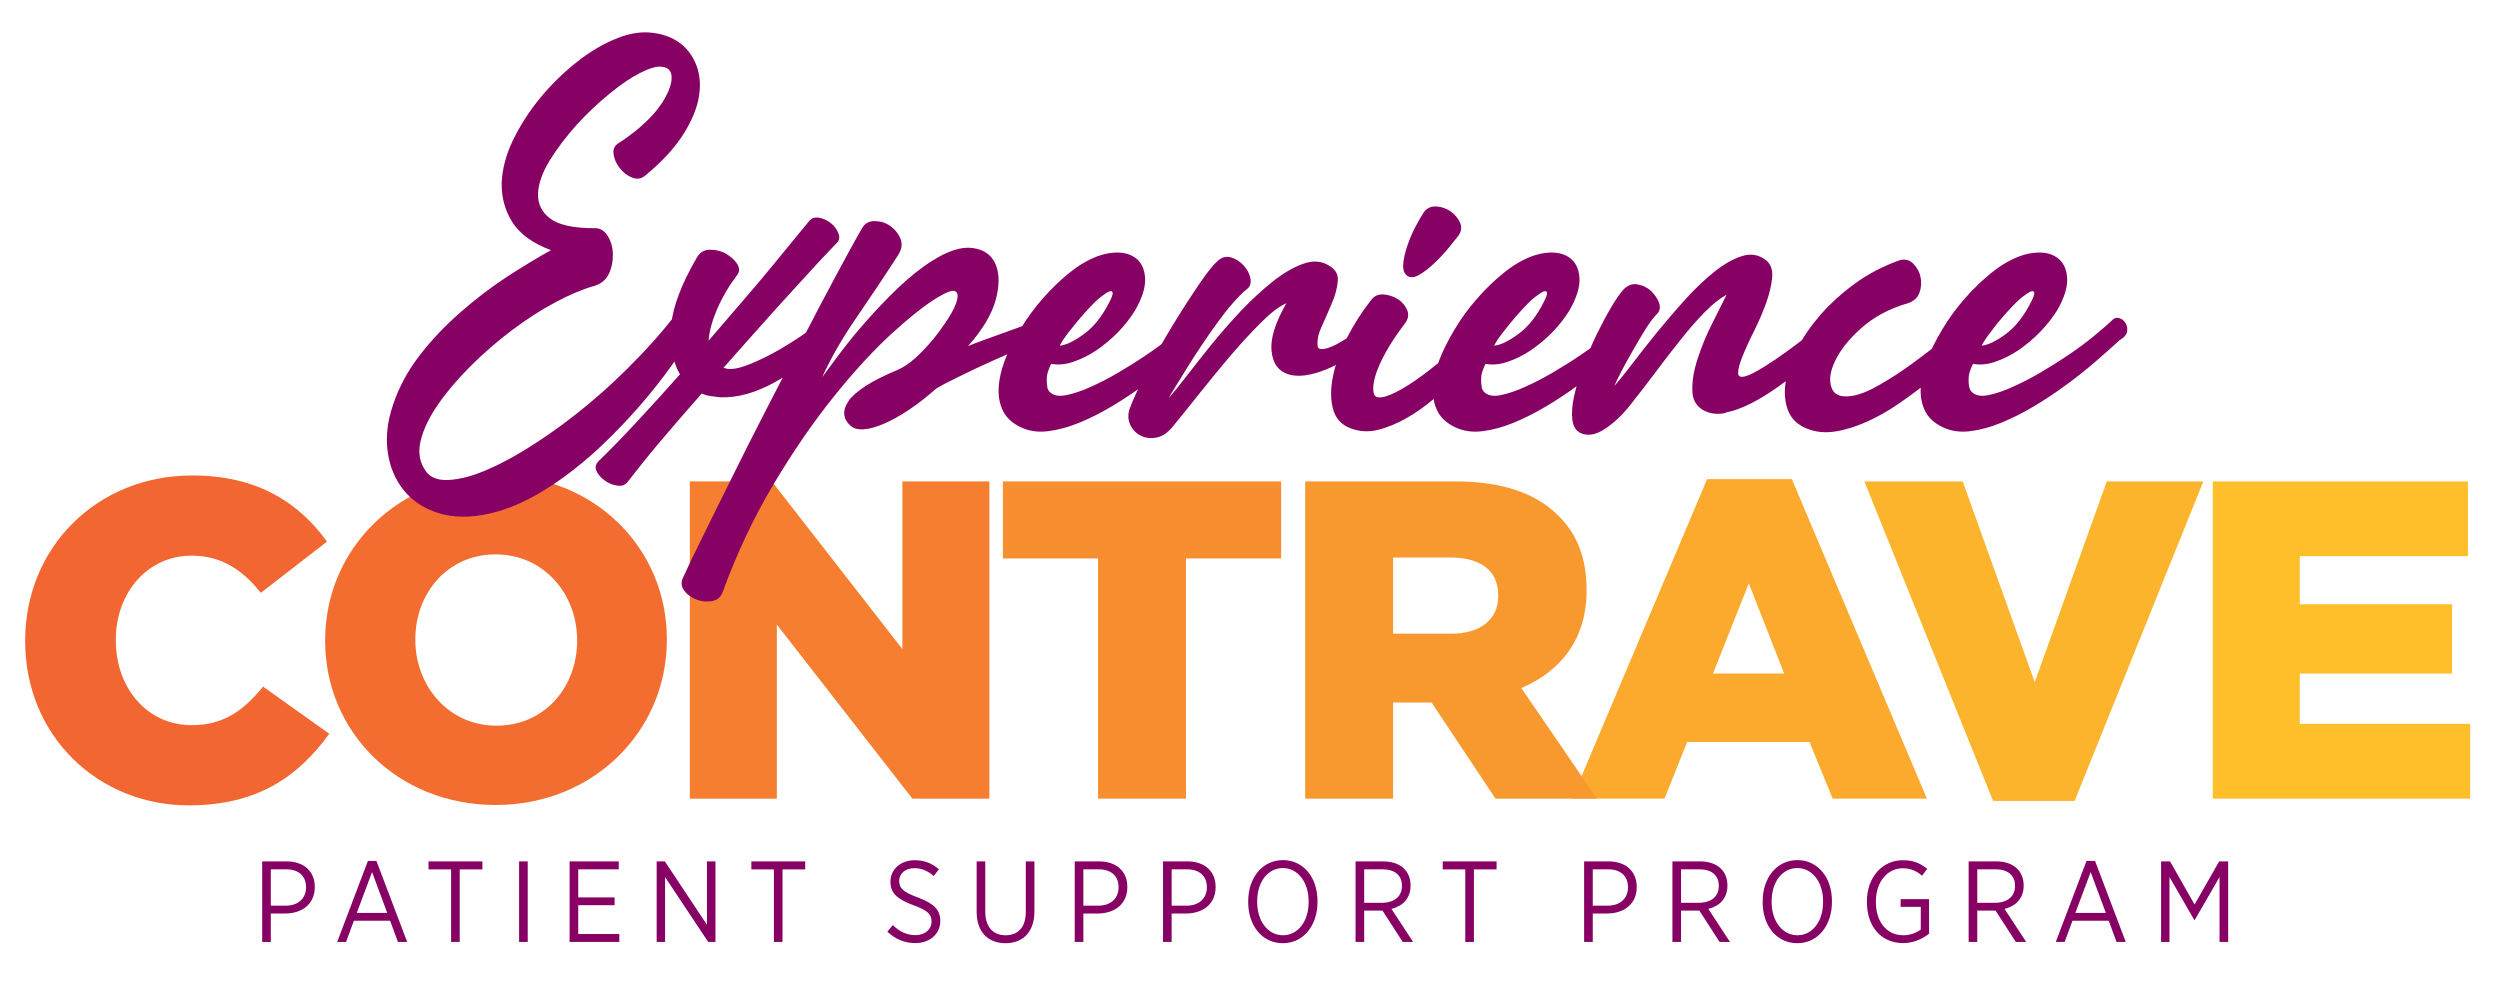
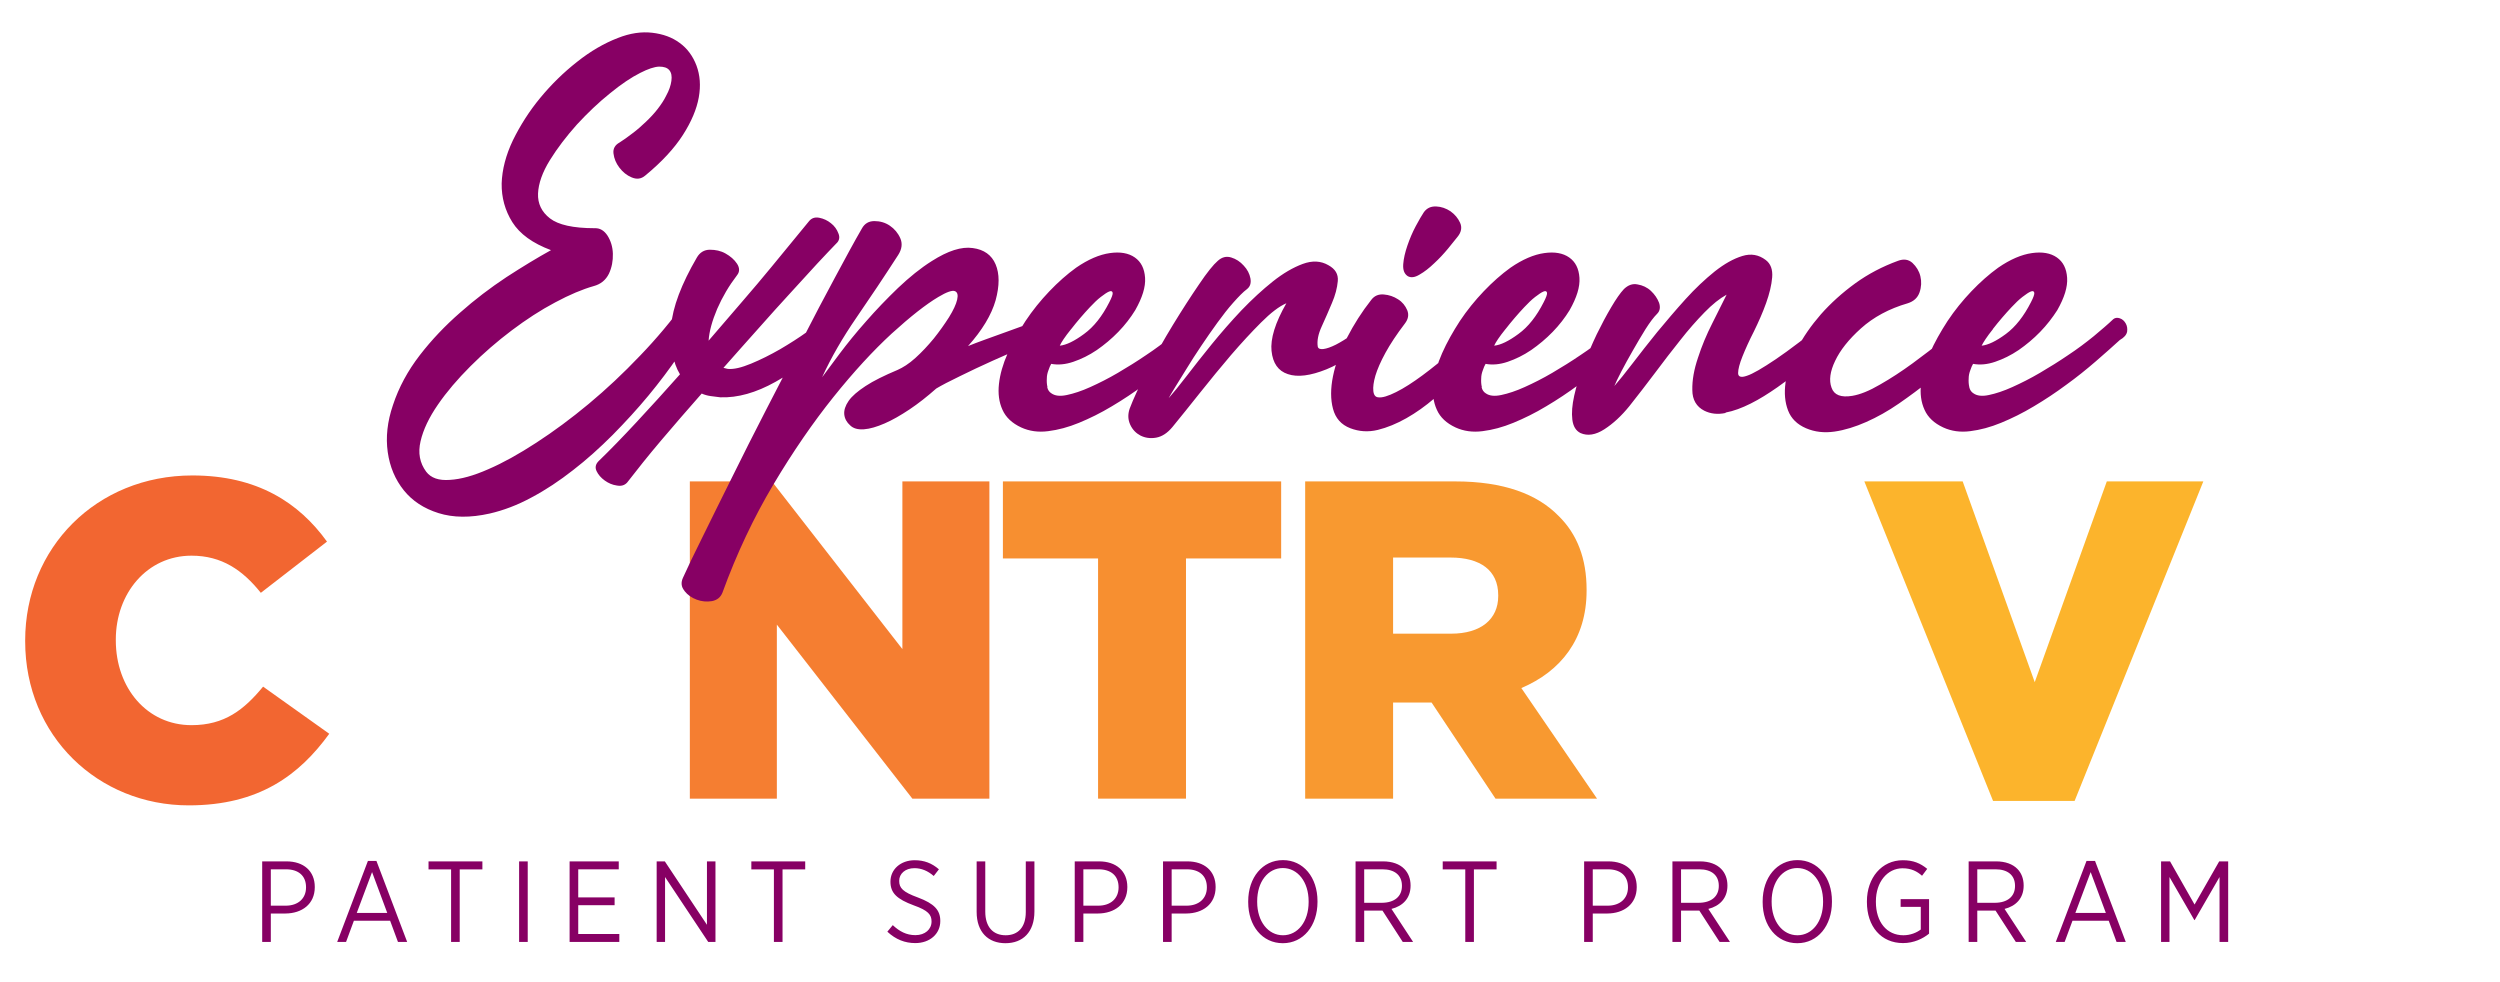
<svg xmlns="http://www.w3.org/2000/svg" width="298" height="117" viewBox="0 0 298 117" fill="none">
  <path d="M31.253 112.279V102.676H34.148C36.192 102.676 37.522 103.828 37.522 105.721V105.749C37.522 107.779 35.986 108.877 34.024 108.89H32.282V112.279H31.253ZM32.282 107.957H34.051C35.547 107.957 36.48 107.093 36.48 105.776V105.762C36.48 104.363 35.547 103.622 34.093 103.622H32.282V107.957ZM40.193 112.279L43.856 102.621H44.871L48.534 112.279H47.437L46.504 109.755H42.182L41.25 112.279H40.193ZM42.525 108.822H46.161L44.35 103.952L42.525 108.822ZM53.77 112.279V103.636H51.081V102.676H57.501V103.636H54.798V112.279H53.77ZM61.877 112.279V102.676H62.905V112.279H61.877ZM67.897 112.279V102.676H73.755V103.622H68.926V106.97H73.261V107.903H68.926V111.332H73.823V112.279H67.897ZM78.274 112.279V102.676H79.248L84.269 110.235V102.676H85.284V112.279H84.42L79.275 104.542V112.279H78.274ZM92.249 112.279V103.636H89.56V102.676H95.981V103.636H93.278V112.279H92.249ZM109.106 112.416C107.871 112.416 106.773 111.991 105.772 111.058L106.417 110.276C107.212 111.017 108.036 111.469 109.119 111.469C110.272 111.469 111.04 110.77 111.04 109.851V109.837C111.04 109.041 110.656 108.534 108.914 107.916C106.924 107.176 106.142 106.462 106.142 105.104V105.077C106.142 103.636 107.35 102.539 109.037 102.539C110.148 102.539 111.067 102.882 111.918 103.622L111.301 104.418C110.587 103.801 109.833 103.485 108.996 103.485C107.898 103.485 107.185 104.157 107.185 104.981V105.008C107.185 105.845 107.61 106.325 109.421 106.983C111.369 107.711 112.083 108.492 112.083 109.768V109.796C112.083 111.332 110.82 112.416 109.106 112.416ZM119.846 112.43C117.801 112.43 116.416 111.113 116.416 108.698V102.676H117.445V108.671C117.445 110.482 118.364 111.483 119.873 111.483C121.341 111.483 122.274 110.537 122.274 108.712V102.676H123.303V108.643C123.303 111.113 121.917 112.43 119.846 112.43ZM128.108 112.279V102.676H131.003C133.047 102.676 134.378 103.828 134.378 105.721V105.749C134.378 107.779 132.841 108.877 130.879 108.89H129.137V112.279H128.108ZM129.137 107.957H130.907C132.402 107.957 133.335 107.093 133.335 105.776V105.762C133.335 104.363 132.402 103.622 130.948 103.622H129.137V107.957ZM138.632 112.279V102.676H141.527C143.571 102.676 144.902 103.828 144.902 105.721V105.749C144.902 107.779 143.365 108.877 141.404 108.89H139.661V112.279H138.632ZM139.661 107.957H141.431C142.926 107.957 143.859 107.093 143.859 105.776V105.762C143.859 104.363 142.926 103.622 141.472 103.622H139.661V107.957ZM152.915 112.43C150.46 112.43 148.786 110.358 148.786 107.546V107.436C148.786 104.61 150.487 102.525 152.929 102.525C155.371 102.525 157.045 104.596 157.045 107.409V107.518C157.045 110.344 155.357 112.43 152.915 112.43ZM152.929 111.483C154.699 111.483 155.988 109.851 155.988 107.532V107.436C155.988 105.118 154.685 103.471 152.915 103.471C151.146 103.471 149.856 105.104 149.856 107.422V107.518C149.856 109.837 151.159 111.483 152.929 111.483ZM161.583 112.279V102.676H164.862C165.959 102.676 166.837 103.005 167.386 103.568C167.866 104.048 168.141 104.734 168.141 105.543V105.57C168.141 107.093 167.194 108.012 165.863 108.342L168.442 112.279H167.208L164.793 108.547H162.612V112.279H161.583ZM162.612 107.614H164.683C166.247 107.614 167.112 106.833 167.112 105.612V105.584C167.112 104.322 166.234 103.622 164.793 103.622H162.612V107.614ZM174.661 112.279V103.636H171.972V102.676H178.392V103.636H175.69V112.279H174.661ZM188.828 112.279V102.676H191.723C193.767 102.676 195.098 103.828 195.098 105.721V105.749C195.098 107.779 193.561 108.877 191.6 108.89H189.857V112.279H188.828ZM189.857 107.957H191.627C193.122 107.957 194.055 107.093 194.055 105.776V105.762C194.055 104.363 193.122 103.622 191.668 103.622H189.857V107.957ZM199.353 112.279V102.676H202.631C203.729 102.676 204.607 103.005 205.156 103.568C205.636 104.048 205.91 104.734 205.91 105.543V105.57C205.91 107.093 204.963 108.012 203.633 108.342L206.212 112.279H204.977L202.563 108.547H200.381V112.279H199.353ZM200.381 107.614H202.453C204.017 107.614 204.881 106.833 204.881 105.612V105.584C204.881 104.322 204.003 103.622 202.563 103.622H200.381V107.614ZM214.238 112.43C211.783 112.43 210.109 110.358 210.109 107.546V107.436C210.109 104.61 211.81 102.525 214.252 102.525C216.694 102.525 218.368 104.596 218.368 107.409V107.518C218.368 110.344 216.68 112.43 214.238 112.43ZM214.252 111.483C216.022 111.483 217.311 109.851 217.311 107.532V107.436C217.311 105.118 216.008 103.471 214.238 103.471C212.469 103.471 211.179 105.104 211.179 107.422V107.518C211.179 109.837 212.483 111.483 214.252 111.483ZM226.843 112.416C224.223 112.416 222.536 110.427 222.536 107.532V107.436C222.536 104.651 224.292 102.539 226.816 102.539C228.064 102.539 228.901 102.895 229.724 103.568L229.107 104.391C228.517 103.869 227.831 103.499 226.789 103.499C224.964 103.499 223.606 105.145 223.606 107.436V107.505C223.606 109.919 224.909 111.483 226.885 111.483C227.708 111.483 228.462 111.181 228.956 110.797V108.095H226.555V107.176H229.944V111.291C229.203 111.895 228.119 112.416 226.843 112.416ZM234.663 112.279V102.676H237.942C239.039 102.676 239.917 103.005 240.466 103.568C240.946 104.048 241.22 104.734 241.22 105.543V105.57C241.22 107.093 240.274 108.012 238.943 108.342L241.522 112.279H240.287L237.873 108.547H235.692V112.279H234.663ZM235.692 107.614H237.763C239.327 107.614 240.191 106.833 240.191 105.612V105.584C240.191 104.322 239.313 103.622 237.873 103.622H235.692V107.614ZM245.05 112.279L248.713 102.621H249.728L253.391 112.279H252.293L251.361 109.755H247.039L246.106 112.279H245.05ZM247.382 108.822H251.018L249.207 103.952L247.382 108.822ZM257.6 112.279V102.676H258.67L261.592 107.82L264.528 102.676H265.598V112.279H264.569V104.542L261.606 109.672H261.565L258.602 104.542V112.279H257.6Z" fill="#870064" />
-   <path d="M263.763 95.198V57.384H294.176V66.297H274.134V72.023H292.285V80.288H274.134V86.284H294.446V95.198H263.763Z" fill="#FEBF2A" />
  <path d="M237.572 95.468L222.23 57.384H233.952L242.541 81.315L251.131 57.384H262.637L247.295 95.468H237.572Z" fill="#FCB42C" />
-   <path d="M187.39 95.198L203.488 57.114H213.59L229.688 95.198H218.452L215.697 88.445H201.112L198.411 95.198H187.39ZM204.191 80.288H212.672L208.458 69.538L204.191 80.288Z" fill="#FBAA2E" />
  <path d="M155.576 95.198V57.384H173.456C179.236 57.384 183.234 58.896 185.773 61.489C187.988 63.65 189.122 66.567 189.122 70.294V70.403C189.122 76.183 186.043 80.018 181.343 82.017L190.365 95.198H178.264L170.647 83.746H170.539H166.056V95.198H155.576ZM166.056 75.534H172.97C176.535 75.534 178.588 73.806 178.588 71.051V70.943C178.588 67.972 176.427 66.459 172.916 66.459H166.056V75.534Z" fill="#F89930" />
  <path d="M130.89 95.198V66.567H119.546V57.384H152.714V66.567H141.37V95.198H130.89Z" fill="#F78F30" />
  <path d="M82.229 95.198V57.384H92.006L107.564 77.371V57.384H117.936V95.198H108.753L92.601 74.454V95.198H82.229Z" fill="#F57E31" />
-   <path d="M59.069 95.954C47.401 95.954 38.758 87.257 38.758 76.399V76.291C38.758 65.433 47.509 56.627 59.177 56.627C70.846 56.627 79.489 65.325 79.489 76.183V76.291C79.489 87.149 70.738 95.954 59.069 95.954ZM59.177 86.501C64.957 86.501 68.793 81.855 68.793 76.399V76.291C68.793 70.835 64.849 66.081 59.069 66.081C53.343 66.081 49.508 70.727 49.508 76.183V76.291C49.508 81.747 53.451 86.501 59.177 86.501Z" fill="#F36D31" />
  <path d="M22.502 96C11.698 96 3.001 87.735 3.001 76.445V76.337C3.001 65.317 11.482 56.674 22.934 56.674C30.658 56.674 35.628 59.916 38.977 64.561L31.091 70.665C28.93 67.964 26.445 66.236 22.826 66.236C17.532 66.236 13.805 70.719 13.805 76.229V76.337C13.805 82.009 17.532 86.439 22.826 86.439C26.769 86.439 29.092 84.602 31.361 81.847L39.247 87.465C35.682 92.381 30.875 96 22.502 96Z" fill="#F26631" />
  <g filter="url(#filter0_d_4834_4816)">
    <path d="M75.351 38.759C73.383 40.827 71.365 42.721 69.272 44.465C67.179 46.209 65.086 47.754 63.017 49.099C60.949 50.445 59.031 51.516 57.287 52.264C55.542 53.036 54.023 53.46 52.702 53.535C51.381 53.634 50.459 53.31 49.886 52.563C49.114 51.516 48.89 50.32 49.214 48.925C49.537 47.53 50.235 46.084 51.282 44.565C52.328 43.045 53.624 41.525 55.169 39.98C56.714 38.435 58.358 37.015 60.077 35.719C61.797 34.423 63.516 33.302 65.26 32.38C66.979 31.458 68.524 30.81 69.845 30.437C70.692 30.212 71.29 29.714 71.664 28.966C72.013 28.219 72.162 27.422 72.137 26.575C72.112 25.752 71.888 25.03 71.489 24.407C71.091 23.809 70.592 23.51 69.969 23.535C67.403 23.535 65.634 23.136 64.637 22.363C63.64 21.591 63.167 20.594 63.217 19.398C63.267 18.202 63.74 16.857 64.637 15.412C65.534 13.966 66.606 12.571 67.851 11.176C69.122 9.805 70.418 8.56 71.788 7.463C73.159 6.342 74.355 5.545 75.401 5.021C76.323 4.548 77.071 4.299 77.644 4.274C78.217 4.274 78.615 4.398 78.865 4.697C79.114 4.996 79.189 5.42 79.114 5.968C79.039 6.516 78.84 7.114 78.491 7.737C78.242 8.261 77.893 8.784 77.469 9.332C77.046 9.88 76.572 10.379 76.074 10.852C75.576 11.325 75.052 11.799 74.479 12.222C73.931 12.646 73.408 13.02 72.934 13.319C72.386 13.618 72.137 14.066 72.212 14.639C72.287 15.237 72.511 15.785 72.909 16.309C73.308 16.832 73.782 17.231 74.38 17.48C74.978 17.729 75.501 17.679 75.999 17.256C77.968 15.636 79.463 14.016 80.484 12.422C81.506 10.827 82.129 9.332 82.378 7.937C82.627 6.541 82.528 5.295 82.104 4.149C81.68 3.028 81.007 2.106 80.111 1.458C79.213 0.785 78.117 0.387 76.822 0.237C75.551 0.088 74.18 0.287 72.735 0.86C71.115 1.483 69.471 2.43 67.876 3.701C66.257 4.971 64.811 6.392 63.491 7.986C62.17 9.581 61.099 11.275 60.227 13.045C59.38 14.814 58.931 16.558 58.881 18.202C58.856 19.872 59.28 21.417 60.152 22.812C61.049 24.232 62.569 25.329 64.762 26.151C63.142 27.048 61.373 28.119 59.454 29.365C57.536 30.636 55.692 32.031 53.923 33.601C52.154 35.146 50.534 36.84 49.114 38.684C47.694 40.528 46.622 42.496 45.925 44.614C45.252 46.583 45.052 48.452 45.301 50.221C45.551 51.99 46.199 53.51 47.22 54.781C48.242 56.051 49.612 56.948 51.356 57.496C53.1 58.045 55.144 58.069 57.461 57.546C59.081 57.172 60.75 56.55 62.444 55.628C64.139 54.731 65.783 53.634 67.403 52.364C69.022 51.118 70.592 49.697 72.112 48.178C73.632 46.633 75.052 45.088 76.373 43.493C77.694 41.898 78.89 40.304 79.961 38.734C81.032 37.164 81.93 35.694 82.627 34.324C82.802 33.95 82.851 33.576 82.777 33.202C82.677 32.829 82.528 32.53 82.303 32.305C82.079 32.081 81.805 31.957 81.506 31.957C81.182 31.957 80.933 32.081 80.709 32.38C79.114 34.573 77.345 36.691 75.376 38.734L75.351 38.759ZM79.164 35.32C78.964 37.663 79.288 39.556 80.135 40.952C78.366 42.945 76.622 44.864 74.953 46.658C73.283 48.452 71.788 49.996 70.443 51.292C70.069 51.666 69.994 52.065 70.194 52.488C70.393 52.912 70.717 53.285 71.165 53.609C71.614 53.933 72.087 54.133 72.611 54.207C73.134 54.307 73.532 54.182 73.832 53.859C75.028 52.314 76.373 50.619 77.918 48.8C79.463 46.981 81.057 45.138 82.727 43.244C83.051 43.393 83.424 43.493 83.773 43.543C84.147 43.593 84.521 43.643 84.944 43.692C87.013 43.767 89.205 43.144 91.522 41.849C93.84 40.553 96.406 38.684 99.222 36.242C99.471 35.993 99.596 35.669 99.546 35.32C99.521 34.971 99.371 34.672 99.147 34.398C98.923 34.149 98.649 33.975 98.35 33.925C98.026 33.875 97.702 34 97.378 34.274C96.979 34.648 96.282 35.171 95.285 35.893C94.313 36.591 93.217 37.289 92.071 37.962C90.9 38.634 89.753 39.207 88.607 39.681C87.461 40.154 86.539 40.379 85.817 40.304L85.318 40.179C86.738 38.584 88.109 37.015 89.479 35.495C90.85 33.95 92.121 32.53 93.317 31.234C94.513 29.938 95.559 28.767 96.506 27.746C97.453 26.724 98.2 25.952 98.748 25.378C99.122 25.055 99.222 24.631 99.022 24.157C98.848 23.684 98.549 23.261 98.126 22.937C97.727 22.613 97.253 22.388 96.73 22.289C96.207 22.189 95.808 22.339 95.509 22.712C95.135 23.161 94.562 23.858 93.79 24.805C93.017 25.752 92.096 26.873 91.049 28.144C90.003 29.415 88.832 30.81 87.536 32.305C86.265 33.8 84.919 35.345 83.549 36.94C83.624 35.819 83.973 34.573 84.571 33.153C85.194 31.732 85.966 30.412 86.938 29.141C87.262 28.742 87.262 28.269 86.938 27.77C86.614 27.272 86.14 26.873 85.567 26.55C84.994 26.226 84.371 26.101 83.699 26.101C83.026 26.101 82.503 26.425 82.154 27.023C80.31 30.188 79.263 32.928 79.064 35.27L79.164 35.32ZM80.684 66.79C81.057 67.264 81.531 67.588 82.129 67.812C82.727 68.036 83.325 68.086 83.948 67.987C84.571 67.862 84.969 67.538 85.194 66.99C86.888 62.33 88.931 58.02 91.273 54.083C93.615 50.146 96.008 46.682 98.424 43.667C100.841 40.653 103.159 38.136 105.376 36.093C107.594 34.075 109.463 32.604 110.933 31.732C111.929 31.134 112.602 30.91 112.901 31.035C113.225 31.159 113.3 31.508 113.175 32.056C113.051 32.604 112.727 33.302 112.204 34.149C111.68 34.971 111.082 35.819 110.385 36.691C109.687 37.538 108.964 38.31 108.192 39.008C107.42 39.706 106.697 40.154 106.074 40.428C104.479 41.101 103.209 41.724 102.262 42.347C101.315 42.97 100.642 43.543 100.243 44.116C99.845 44.689 99.67 45.237 99.72 45.736C99.77 46.234 100.019 46.682 100.418 47.031C100.792 47.405 101.34 47.555 102.062 47.505C102.785 47.455 103.607 47.206 104.529 46.807C105.451 46.408 106.448 45.835 107.494 45.138C108.541 44.44 109.612 43.593 110.684 42.646C111.307 42.272 112.253 41.774 113.499 41.176C114.745 40.553 116.041 39.955 117.411 39.332C118.782 38.709 120.077 38.161 121.298 37.638C122.519 37.114 123.441 36.741 124.014 36.516C124.338 36.367 124.562 36.143 124.687 35.844C124.812 35.545 124.812 35.27 124.737 34.971C124.662 34.697 124.513 34.473 124.263 34.324C124.014 34.174 123.74 34.174 123.391 34.324C123.092 34.423 122.569 34.623 121.797 34.897C121.049 35.171 120.202 35.47 119.255 35.819C118.333 36.143 117.436 36.467 116.564 36.79C115.692 37.114 114.994 37.364 114.471 37.588C116.165 35.694 117.262 33.875 117.76 32.131C118.233 30.387 118.233 28.966 117.76 27.845C117.287 26.724 116.365 26.076 115.044 25.902C113.699 25.702 112.079 26.226 110.16 27.447C108.815 28.294 107.494 29.365 106.124 30.661C104.778 31.957 103.508 33.277 102.312 34.648C101.116 35.993 100.069 37.289 99.172 38.485C98.275 39.681 97.577 40.628 97.079 41.3C98.15 38.958 99.521 36.591 101.165 34.199C102.81 31.807 104.479 29.315 106.149 26.724C106.597 26.026 106.672 25.354 106.398 24.731C106.124 24.108 105.7 23.609 105.152 23.236C104.604 22.862 103.981 22.687 103.308 22.687C102.635 22.687 102.137 22.986 101.813 23.584C100.916 25.129 99.87 27.073 98.624 29.39C97.378 31.707 96.057 34.199 94.687 36.89C93.292 39.581 91.871 42.322 90.426 45.138C88.981 47.953 87.611 50.644 86.34 53.236C85.069 55.802 83.898 58.144 82.876 60.237C81.83 62.33 81.032 64 80.484 65.221C80.235 65.769 80.285 66.292 80.659 66.741L80.684 66.79ZM123.939 42.471C123.865 42.148 123.84 41.799 123.865 41.45C123.865 41.101 123.939 40.777 124.064 40.453C124.164 40.129 124.288 39.88 124.388 39.706C125.21 39.855 126.082 39.781 127.029 39.457C127.976 39.133 128.898 38.684 129.82 38.061C130.717 37.438 131.589 36.716 132.386 35.893C133.184 35.071 133.856 34.199 134.405 33.302C135.252 31.807 135.65 30.536 135.576 29.44C135.501 28.344 135.102 27.546 134.355 27.023C133.607 26.5 132.611 26.325 131.39 26.5C130.144 26.674 128.798 27.247 127.353 28.244C126.282 29.016 125.21 29.963 124.164 31.059C123.117 32.156 122.17 33.327 121.323 34.598C120.501 35.868 119.778 37.139 119.205 38.435C118.632 39.731 118.283 40.952 118.159 42.098C118.034 43.244 118.159 44.266 118.582 45.188C118.981 46.084 119.729 46.782 120.8 47.281C121.772 47.729 122.843 47.879 124.014 47.729C125.21 47.58 126.431 47.256 127.702 46.732C128.973 46.209 130.293 45.561 131.614 44.764C132.959 43.967 134.23 43.119 135.476 42.197C136.722 41.3 137.893 40.354 138.989 39.407C140.086 38.46 141.033 37.613 141.855 36.865C142.378 36.566 142.652 36.242 142.727 35.868C142.777 35.495 142.727 35.171 142.552 34.872C142.378 34.573 142.154 34.373 141.855 34.274C141.556 34.174 141.307 34.199 141.082 34.373C140.459 34.971 139.662 35.644 138.74 36.417C137.818 37.164 136.797 37.937 135.7 38.659C134.604 39.407 133.483 40.104 132.336 40.777C131.19 41.45 130.094 41.998 129.047 42.471C128.001 42.945 127.079 43.244 126.257 43.418C125.434 43.593 124.836 43.518 124.413 43.219C124.164 43.069 123.989 42.82 123.915 42.496L123.939 42.471ZM126.78 35.545C127.478 34.648 128.225 33.776 128.998 32.953C129.446 32.48 129.87 32.056 130.293 31.732C130.717 31.408 131.041 31.184 131.29 31.084C131.539 30.985 131.664 31.035 131.714 31.234C131.738 31.408 131.614 31.782 131.315 32.355C130.468 34.025 129.471 35.295 128.3 36.143C127.154 36.99 126.182 37.463 125.41 37.538C125.584 37.139 126.032 36.467 126.755 35.569L126.78 35.545ZM150.65 38.161C150.8 39.631 151.448 40.553 152.594 40.927C153.74 41.325 155.285 41.126 157.204 40.354C159.122 39.581 161.19 38.111 163.383 35.968C163.707 35.644 163.906 35.32 163.931 35.021C163.956 34.722 163.931 34.473 163.757 34.299C163.607 34.124 163.408 34.025 163.184 34C162.935 34 162.71 34.075 162.486 34.299C161.788 34.996 161.066 35.619 160.318 36.167C159.571 36.716 158.898 37.114 158.325 37.413C157.727 37.712 157.229 37.887 156.83 37.937C156.431 37.986 156.207 37.887 156.157 37.638C156.057 36.965 156.207 36.167 156.631 35.246C157.054 34.324 157.453 33.402 157.851 32.455C158.25 31.533 158.474 30.661 158.549 29.839C158.624 29.016 158.25 28.393 157.428 27.945C156.531 27.422 155.509 27.372 154.363 27.795C153.217 28.219 152.021 28.917 150.8 29.888C149.579 30.86 148.333 32.006 147.062 33.327C145.792 34.672 144.621 36.018 143.524 37.364C142.428 38.709 141.431 39.98 140.534 41.151C139.637 42.322 138.915 43.194 138.391 43.792C138.491 43.568 138.765 43.144 139.139 42.521C139.537 41.898 139.986 41.151 140.509 40.304C141.033 39.457 141.606 38.535 142.253 37.588C142.901 36.616 143.549 35.694 144.197 34.797C144.845 33.9 145.468 33.103 146.091 32.405C146.714 31.707 147.237 31.159 147.735 30.785C148.109 30.486 148.234 30.063 148.134 29.515C148.034 28.966 147.76 28.443 147.336 27.995C146.913 27.521 146.415 27.197 145.841 27.023C145.268 26.849 144.745 26.973 144.247 27.422C143.724 27.87 142.976 28.792 142.004 30.237C141.033 31.658 139.986 33.277 138.89 35.071C137.793 36.865 136.772 38.684 135.825 40.528C134.878 42.372 134.18 43.867 133.732 45.063C133.508 45.736 133.532 46.359 133.807 46.957C134.081 47.555 134.504 47.978 135.028 48.252C135.576 48.526 136.199 48.626 136.896 48.501C137.594 48.377 138.242 47.953 138.84 47.231C139.812 46.035 140.908 44.689 142.129 43.144C143.35 41.599 144.596 40.104 145.817 38.659C147.062 37.214 148.258 35.918 149.405 34.772C150.551 33.626 151.547 32.854 152.42 32.48C151.074 34.822 150.501 36.716 150.65 38.186V38.161ZM173.126 22.887C172.876 22.339 172.503 21.89 171.979 21.516C171.456 21.168 170.883 20.968 170.285 20.943C169.662 20.918 169.189 21.118 168.815 21.616C168.566 21.99 168.242 22.538 167.843 23.285C167.444 24.033 167.121 24.805 166.846 25.603C166.572 26.4 166.398 27.148 166.348 27.82C166.298 28.518 166.473 28.966 166.871 29.241C167.245 29.465 167.719 29.415 168.292 29.066C168.865 28.742 169.438 28.294 170.036 27.721C170.634 27.172 171.182 26.575 171.68 25.977C172.179 25.354 172.552 24.905 172.827 24.556C173.275 24.008 173.375 23.435 173.126 22.887ZM172.229 38.161C170.983 39.257 169.787 40.229 168.64 41.076C167.494 41.923 166.448 42.596 165.501 43.069C164.554 43.543 163.832 43.767 163.358 43.692C163.034 43.667 162.835 43.418 162.785 42.945C162.735 42.471 162.81 41.873 163.034 41.101C163.258 40.354 163.657 39.432 164.23 38.385C164.803 37.339 165.576 36.167 166.547 34.897C166.946 34.373 167.046 33.85 166.822 33.302C166.597 32.779 166.248 32.33 165.725 32.006C165.227 31.683 164.654 31.483 164.031 31.433C163.408 31.384 162.91 31.583 162.536 32.081C161.415 33.501 160.468 34.996 159.645 36.591C158.823 38.186 158.275 39.706 157.976 41.176C157.677 42.646 157.677 43.942 157.976 45.063C158.275 46.184 158.948 46.957 160.044 47.38C161.091 47.779 162.162 47.854 163.308 47.58C164.43 47.305 165.576 46.832 166.722 46.184C167.868 45.536 168.989 44.739 170.061 43.817C171.132 42.895 172.129 41.973 173.051 41.051C173.973 40.154 174.795 39.282 175.493 38.485C176.19 37.688 176.763 37.114 177.162 36.741C177.386 36.516 177.486 36.267 177.461 35.968C177.461 35.669 177.337 35.42 177.162 35.196C176.988 34.971 176.763 34.797 176.489 34.697C176.24 34.573 175.966 34.598 175.717 34.747C174.645 35.943 173.474 37.065 172.253 38.161H172.229ZM175.717 42.471C175.642 42.148 175.617 41.799 175.642 41.45C175.642 41.101 175.717 40.777 175.841 40.453C175.941 40.129 176.066 39.88 176.165 39.706C176.988 39.855 177.86 39.781 178.807 39.457C179.753 39.133 180.675 38.684 181.597 38.061C182.494 37.438 183.366 36.716 184.164 35.893C184.961 35.071 185.634 34.199 186.182 33.302C187.029 31.807 187.428 30.536 187.353 29.44C187.278 28.344 186.88 27.546 186.132 27.023C185.385 26.5 184.388 26.325 183.167 26.5C181.921 26.674 180.576 27.247 179.131 28.244C178.059 29.016 176.988 29.963 175.941 31.059C174.895 32.156 173.948 33.327 173.101 34.598C172.278 35.868 171.556 37.139 170.983 38.435C170.41 39.731 170.061 40.952 169.936 42.098C169.812 43.244 169.936 44.266 170.36 45.188C170.758 46.084 171.506 46.782 172.577 47.281C173.549 47.729 174.621 47.879 175.792 47.729C176.988 47.58 178.209 47.256 179.479 46.732C180.75 46.209 182.071 45.561 183.391 44.764C184.737 43.967 186.008 43.119 187.253 42.197C188.499 41.3 189.67 40.354 190.767 39.407C191.863 38.46 192.81 37.613 193.632 36.865C194.155 36.566 194.43 36.242 194.504 35.868C194.554 35.495 194.504 35.171 194.33 34.872C194.155 34.573 193.931 34.373 193.632 34.274C193.333 34.174 193.084 34.199 192.86 34.373C192.237 34.971 191.44 35.644 190.518 36.417C189.596 37.164 188.574 37.937 187.478 38.659C186.381 39.407 185.26 40.104 184.114 40.777C182.968 41.45 181.871 41.998 180.825 42.471C179.778 42.945 178.856 43.244 178.034 43.418C177.212 43.593 176.614 43.518 176.19 43.219C175.941 43.069 175.767 42.82 175.692 42.496L175.717 42.471ZM178.557 35.545C179.255 34.648 180.003 33.776 180.775 32.953C181.224 32.48 181.647 32.056 182.071 31.732C182.494 31.408 182.818 31.184 183.067 31.084C183.317 30.985 183.441 31.035 183.491 31.234C183.516 31.408 183.391 31.782 183.092 32.355C182.245 34.025 181.248 35.295 180.077 36.143C178.931 36.99 177.959 37.463 177.187 37.538C177.361 37.139 177.81 36.467 178.533 35.569L178.557 35.545ZM204.77 45.511C205.717 45.337 206.714 44.963 207.76 44.44C208.807 43.917 209.878 43.244 210.949 42.496C212.021 41.749 213.043 40.977 213.989 40.229C214.936 39.481 215.808 38.759 216.606 38.086C217.403 37.413 218.026 36.915 218.474 36.591C218.848 36.342 219.048 36.018 219.048 35.644C219.048 35.27 218.998 34.947 218.823 34.672C218.649 34.398 218.425 34.199 218.126 34.099C217.827 33.975 217.552 34.025 217.303 34.199C214.513 36.417 212.345 38.086 210.75 39.158C209.155 40.229 208.009 40.902 207.312 41.126C206.614 41.375 206.265 41.251 206.265 40.802C206.265 40.354 206.439 39.681 206.788 38.809C207.137 37.937 207.586 36.94 208.159 35.819C208.707 34.697 209.205 33.576 209.604 32.455C210.003 31.334 210.252 30.312 210.327 29.39C210.401 28.468 210.152 27.77 209.554 27.322C208.732 26.699 207.81 26.525 206.763 26.849C205.717 27.172 204.645 27.77 203.474 28.692C202.328 29.614 201.157 30.711 199.986 32.006C198.815 33.302 197.694 34.623 196.622 35.918C195.551 37.239 194.579 38.485 193.682 39.656C192.785 40.827 192.062 41.724 191.514 42.347C191.664 41.973 191.938 41.4 192.337 40.628C192.735 39.855 193.209 39.008 193.707 38.136C194.205 37.239 194.729 36.392 195.227 35.569C195.75 34.747 196.199 34.149 196.622 33.726C196.946 33.402 197.021 32.953 196.846 32.43C196.647 31.907 196.323 31.433 195.875 31.01C195.426 30.586 194.878 30.337 194.28 30.237C193.682 30.113 193.159 30.312 192.66 30.785C192.212 31.259 191.714 31.982 191.141 32.953C190.567 33.925 189.994 34.996 189.421 36.167C188.848 37.364 188.325 38.609 187.827 39.88C187.353 41.176 186.979 42.372 186.73 43.493C186.481 44.614 186.406 45.561 186.506 46.359C186.606 47.156 186.93 47.679 187.478 47.953C188.325 48.327 189.272 48.178 190.318 47.505C191.365 46.832 192.361 45.91 193.308 44.739C194.305 43.468 195.327 42.172 196.348 40.802C197.37 39.432 198.366 38.136 199.363 36.89C200.335 35.644 201.307 34.548 202.253 33.576C203.2 32.604 204.072 31.907 204.895 31.458C204.446 32.355 203.873 33.477 203.2 34.847C202.503 36.217 201.93 37.588 201.481 38.983C201.008 40.379 200.783 41.649 200.808 42.82C200.808 43.991 201.307 44.814 202.229 45.287C202.976 45.661 203.823 45.761 204.77 45.561V45.511ZM230.734 36.84C229.562 37.762 228.342 38.709 227.046 39.656C225.75 40.603 224.454 41.45 223.184 42.172C221.913 42.92 220.792 43.368 219.87 43.518C218.524 43.742 217.702 43.418 217.403 42.546C217.079 41.674 217.229 40.603 217.827 39.357C218.425 38.086 219.446 36.79 220.916 35.47C222.386 34.149 224.255 33.128 226.498 32.48C227.195 32.256 227.669 31.832 227.893 31.184C228.117 30.536 228.142 29.888 227.993 29.265C227.843 28.643 227.519 28.119 227.046 27.671C226.572 27.247 225.999 27.172 225.327 27.422C223.483 28.094 221.763 28.991 220.219 30.113C218.674 31.234 217.303 32.48 216.132 33.8C214.961 35.146 214.014 36.516 213.292 37.912C212.569 39.332 212.121 40.653 211.921 41.923C211.747 43.194 211.846 44.29 212.22 45.262C212.594 46.234 213.317 46.932 214.363 47.38C215.41 47.829 216.531 47.953 217.752 47.779C218.973 47.604 220.244 47.206 221.539 46.633C222.835 46.059 224.131 45.337 225.426 44.44C226.722 43.543 227.968 42.621 229.139 41.674C230.335 40.727 231.406 39.805 232.403 38.908C233.375 38.011 234.197 37.214 234.87 36.541C235.094 36.317 235.194 36.068 235.194 35.794C235.194 35.52 235.119 35.27 234.945 35.046C234.77 34.822 234.571 34.672 234.297 34.573C234.048 34.473 233.773 34.498 233.524 34.648C232.827 35.196 231.88 35.943 230.709 36.865L230.734 36.84ZM233.823 42.471C233.749 42.148 233.724 41.799 233.749 41.45C233.749 41.101 233.823 40.777 233.948 40.453C234.048 40.129 234.172 39.88 234.272 39.706C235.094 39.855 235.966 39.781 236.913 39.457C237.86 39.133 238.782 38.684 239.704 38.061C240.601 37.438 241.473 36.716 242.27 35.893C243.067 35.071 243.74 34.199 244.313 33.302C245.16 31.807 245.559 30.536 245.484 29.44C245.41 28.344 245.011 27.546 244.263 27.023C243.516 26.5 242.519 26.325 241.298 26.5C240.053 26.674 238.707 27.247 237.262 28.244C236.19 29.016 235.119 29.963 234.072 31.059C233.026 32.156 232.079 33.327 231.232 34.598C230.41 35.868 229.687 37.139 229.114 38.435C228.541 39.731 228.192 40.952 228.067 42.098C227.943 43.244 228.067 44.266 228.491 45.188C228.89 46.084 229.637 46.782 230.709 47.281C231.68 47.729 232.752 47.879 233.923 47.729C235.119 47.58 236.34 47.256 237.611 46.732C238.881 46.209 240.202 45.561 241.523 44.764C242.868 43.967 244.139 43.119 245.385 42.197C246.631 41.3 247.802 40.354 248.898 39.407C249.994 38.46 250.941 37.613 251.763 36.865C252.287 36.566 252.561 36.242 252.636 35.868C252.685 35.495 252.636 35.171 252.461 34.872C252.287 34.573 252.062 34.373 251.763 34.274C251.464 34.174 251.215 34.199 250.991 34.373C250.368 34.971 249.571 35.644 248.649 36.417C247.727 37.164 246.705 37.937 245.609 38.659C244.513 39.407 243.391 40.104 242.245 40.777C241.099 41.45 240.003 41.998 238.956 42.471C237.91 42.945 236.988 43.244 236.165 43.418C235.343 43.593 234.745 43.518 234.322 43.219C234.072 43.069 233.898 42.82 233.823 42.496V42.471ZM236.639 35.545C237.337 34.648 238.084 33.776 238.856 32.953C239.305 32.48 239.729 32.056 240.152 31.732C240.576 31.408 240.9 31.184 241.149 31.084C241.398 30.985 241.523 31.035 241.572 31.234C241.597 31.408 241.473 31.782 241.174 32.355C240.327 34.025 239.33 35.295 238.184 36.143C237.038 36.99 236.066 37.463 235.293 37.538C235.493 37.139 235.916 36.467 236.639 35.569V35.545Z" fill="#870064" />
  </g>
  <defs>
    <filter id="filter0_d_4834_4816" x="44.281" y="0.189" width="211.123" height="73.347" filterUnits="userSpaceOnUse" color-interpolation-filters="sRGB">
      <feFlood flood-opacity="0" result="BackgroundImageFix" />
      <feColorMatrix in="SourceAlpha" type="matrix" values="0 0 0 0 0 0 0 0 0 0 0 0 0 0 0 0 0 0 127 0" result="hardAlpha" />
      <feOffset dx="0.917" dy="3.667" />
      <feGaussianBlur stdDeviation="0.917" />
      <feComposite in2="hardAlpha" operator="out" />
      <feColorMatrix type="matrix" values="0 0 0 0 0 0 0 0 0 0 0 0 0 0 0 0 0 0 0.25 0" />
      <feBlend mode="normal" in2="BackgroundImageFix" result="effect1_dropShadow_4834_4816" />
      <feBlend mode="normal" in="SourceGraphic" in2="effect1_dropShadow_4834_4816" result="shape" />
    </filter>
  </defs>
</svg>